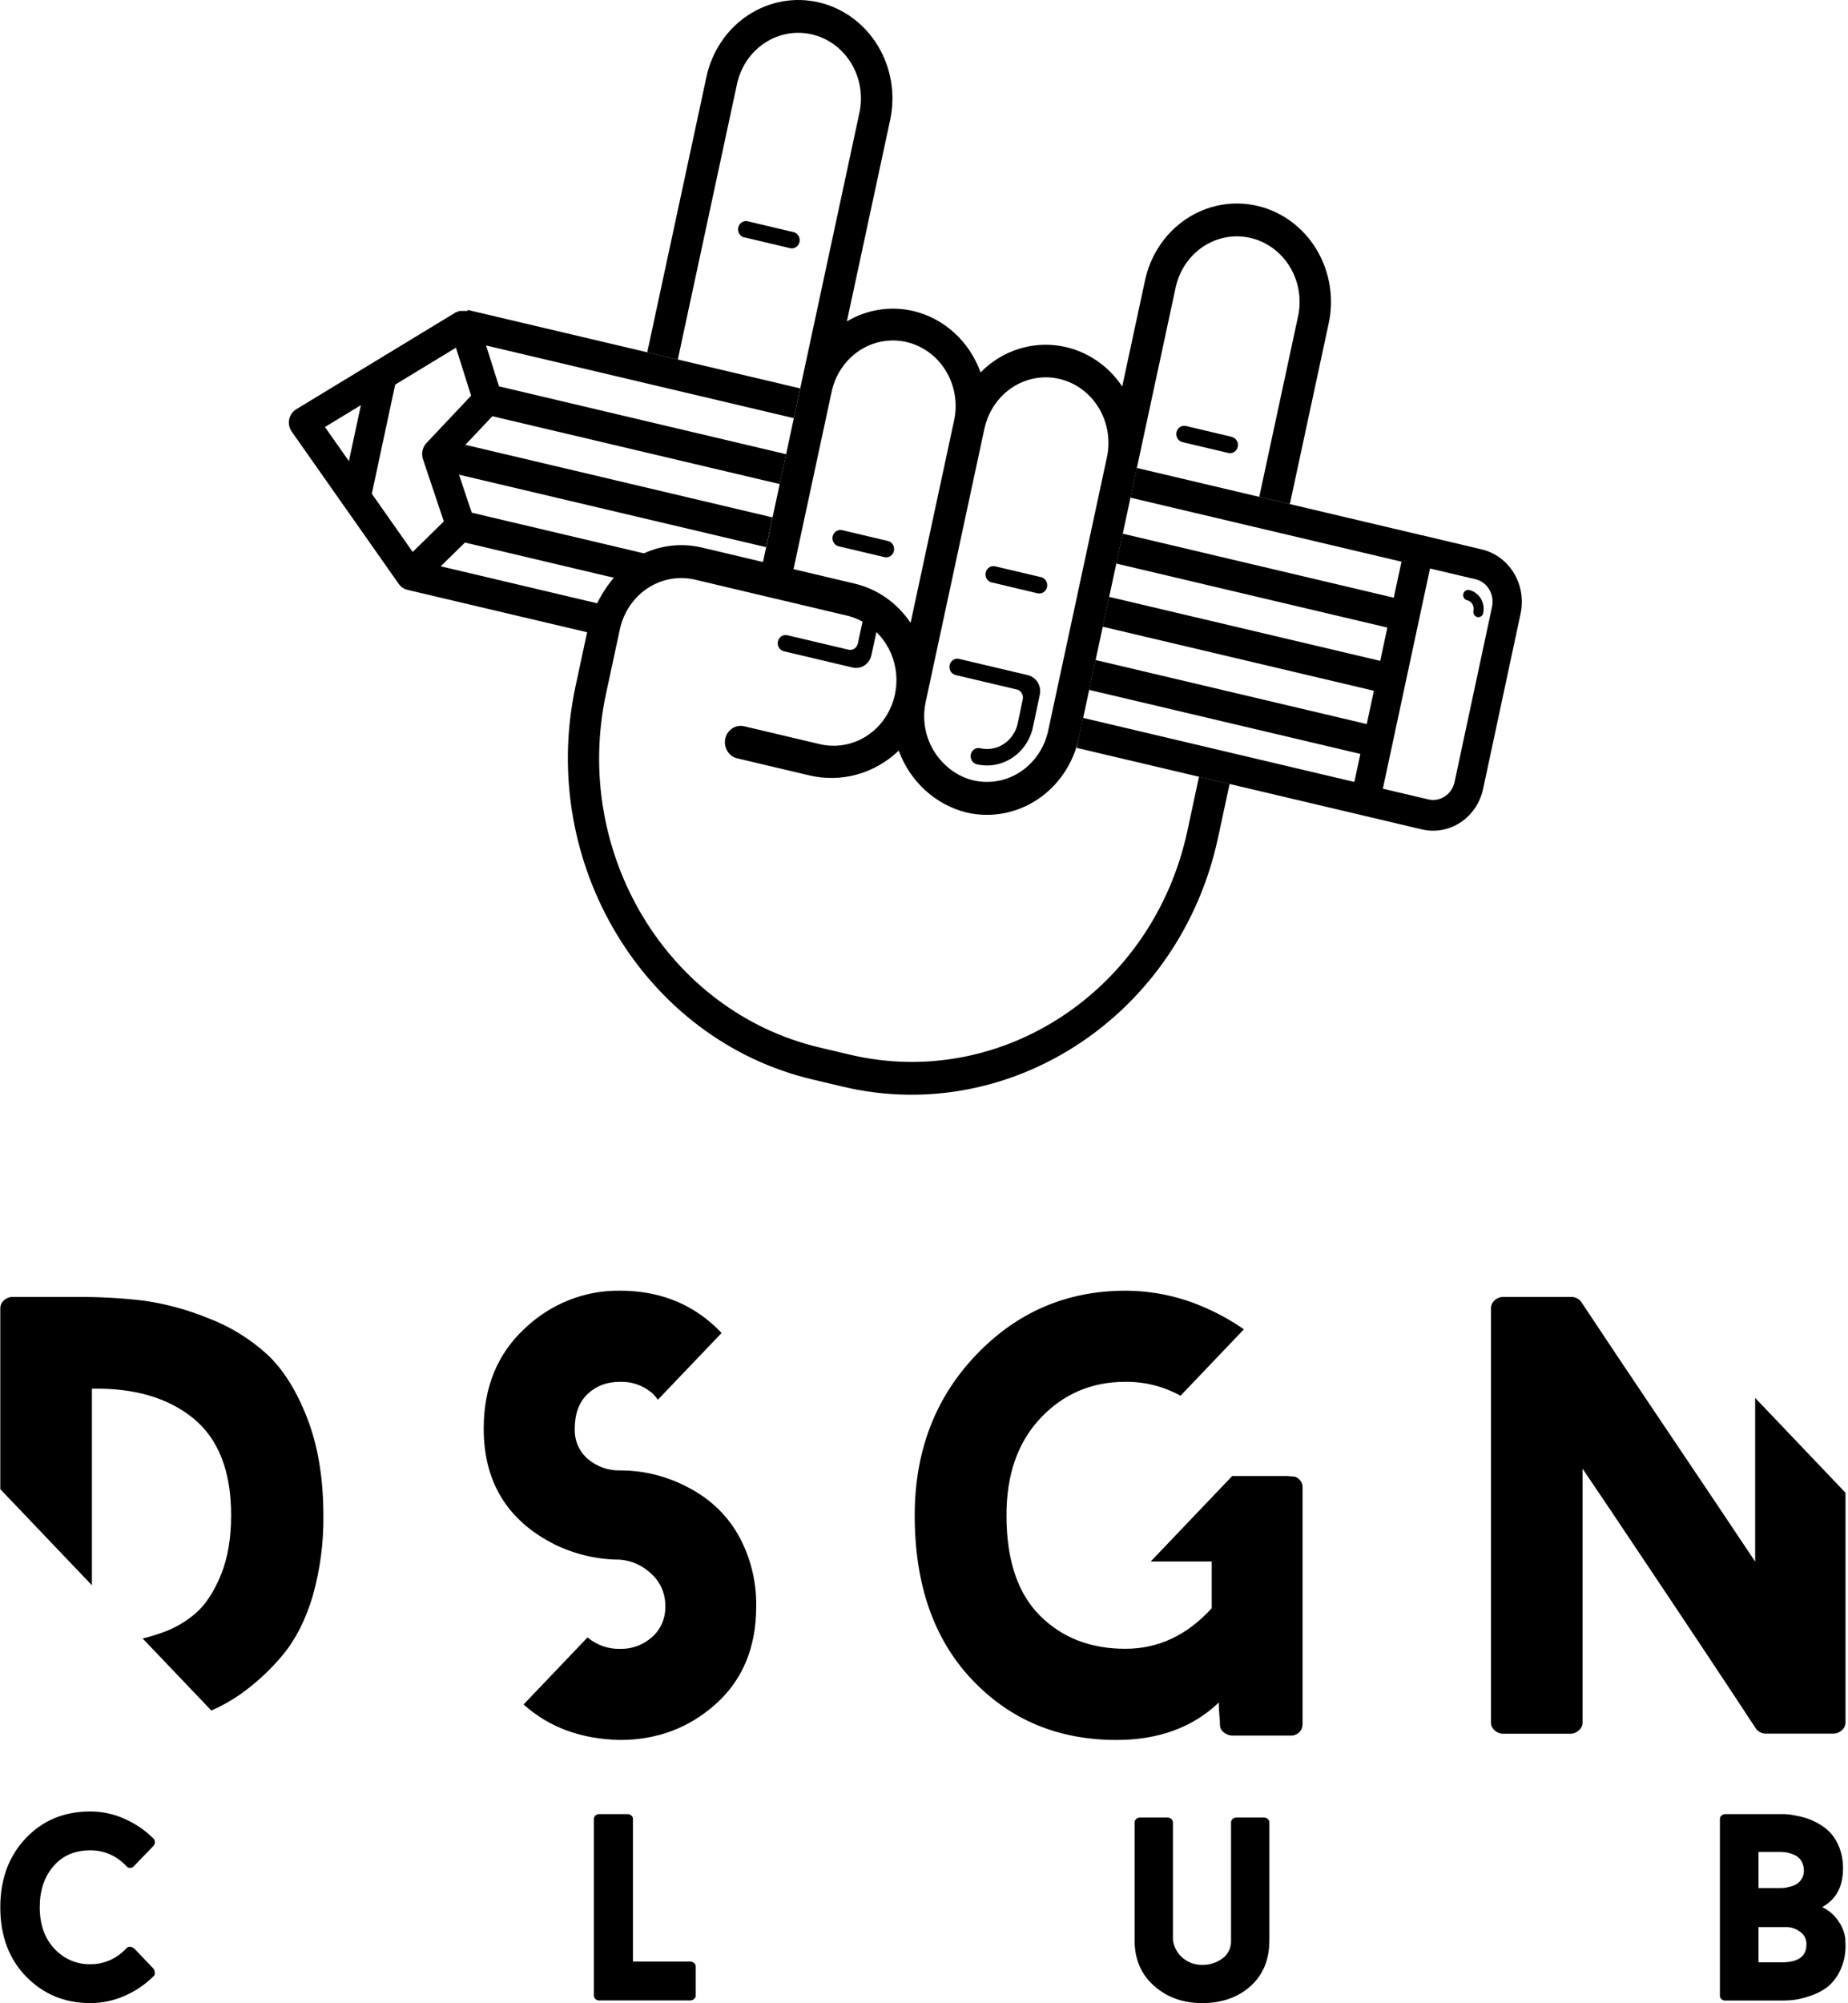
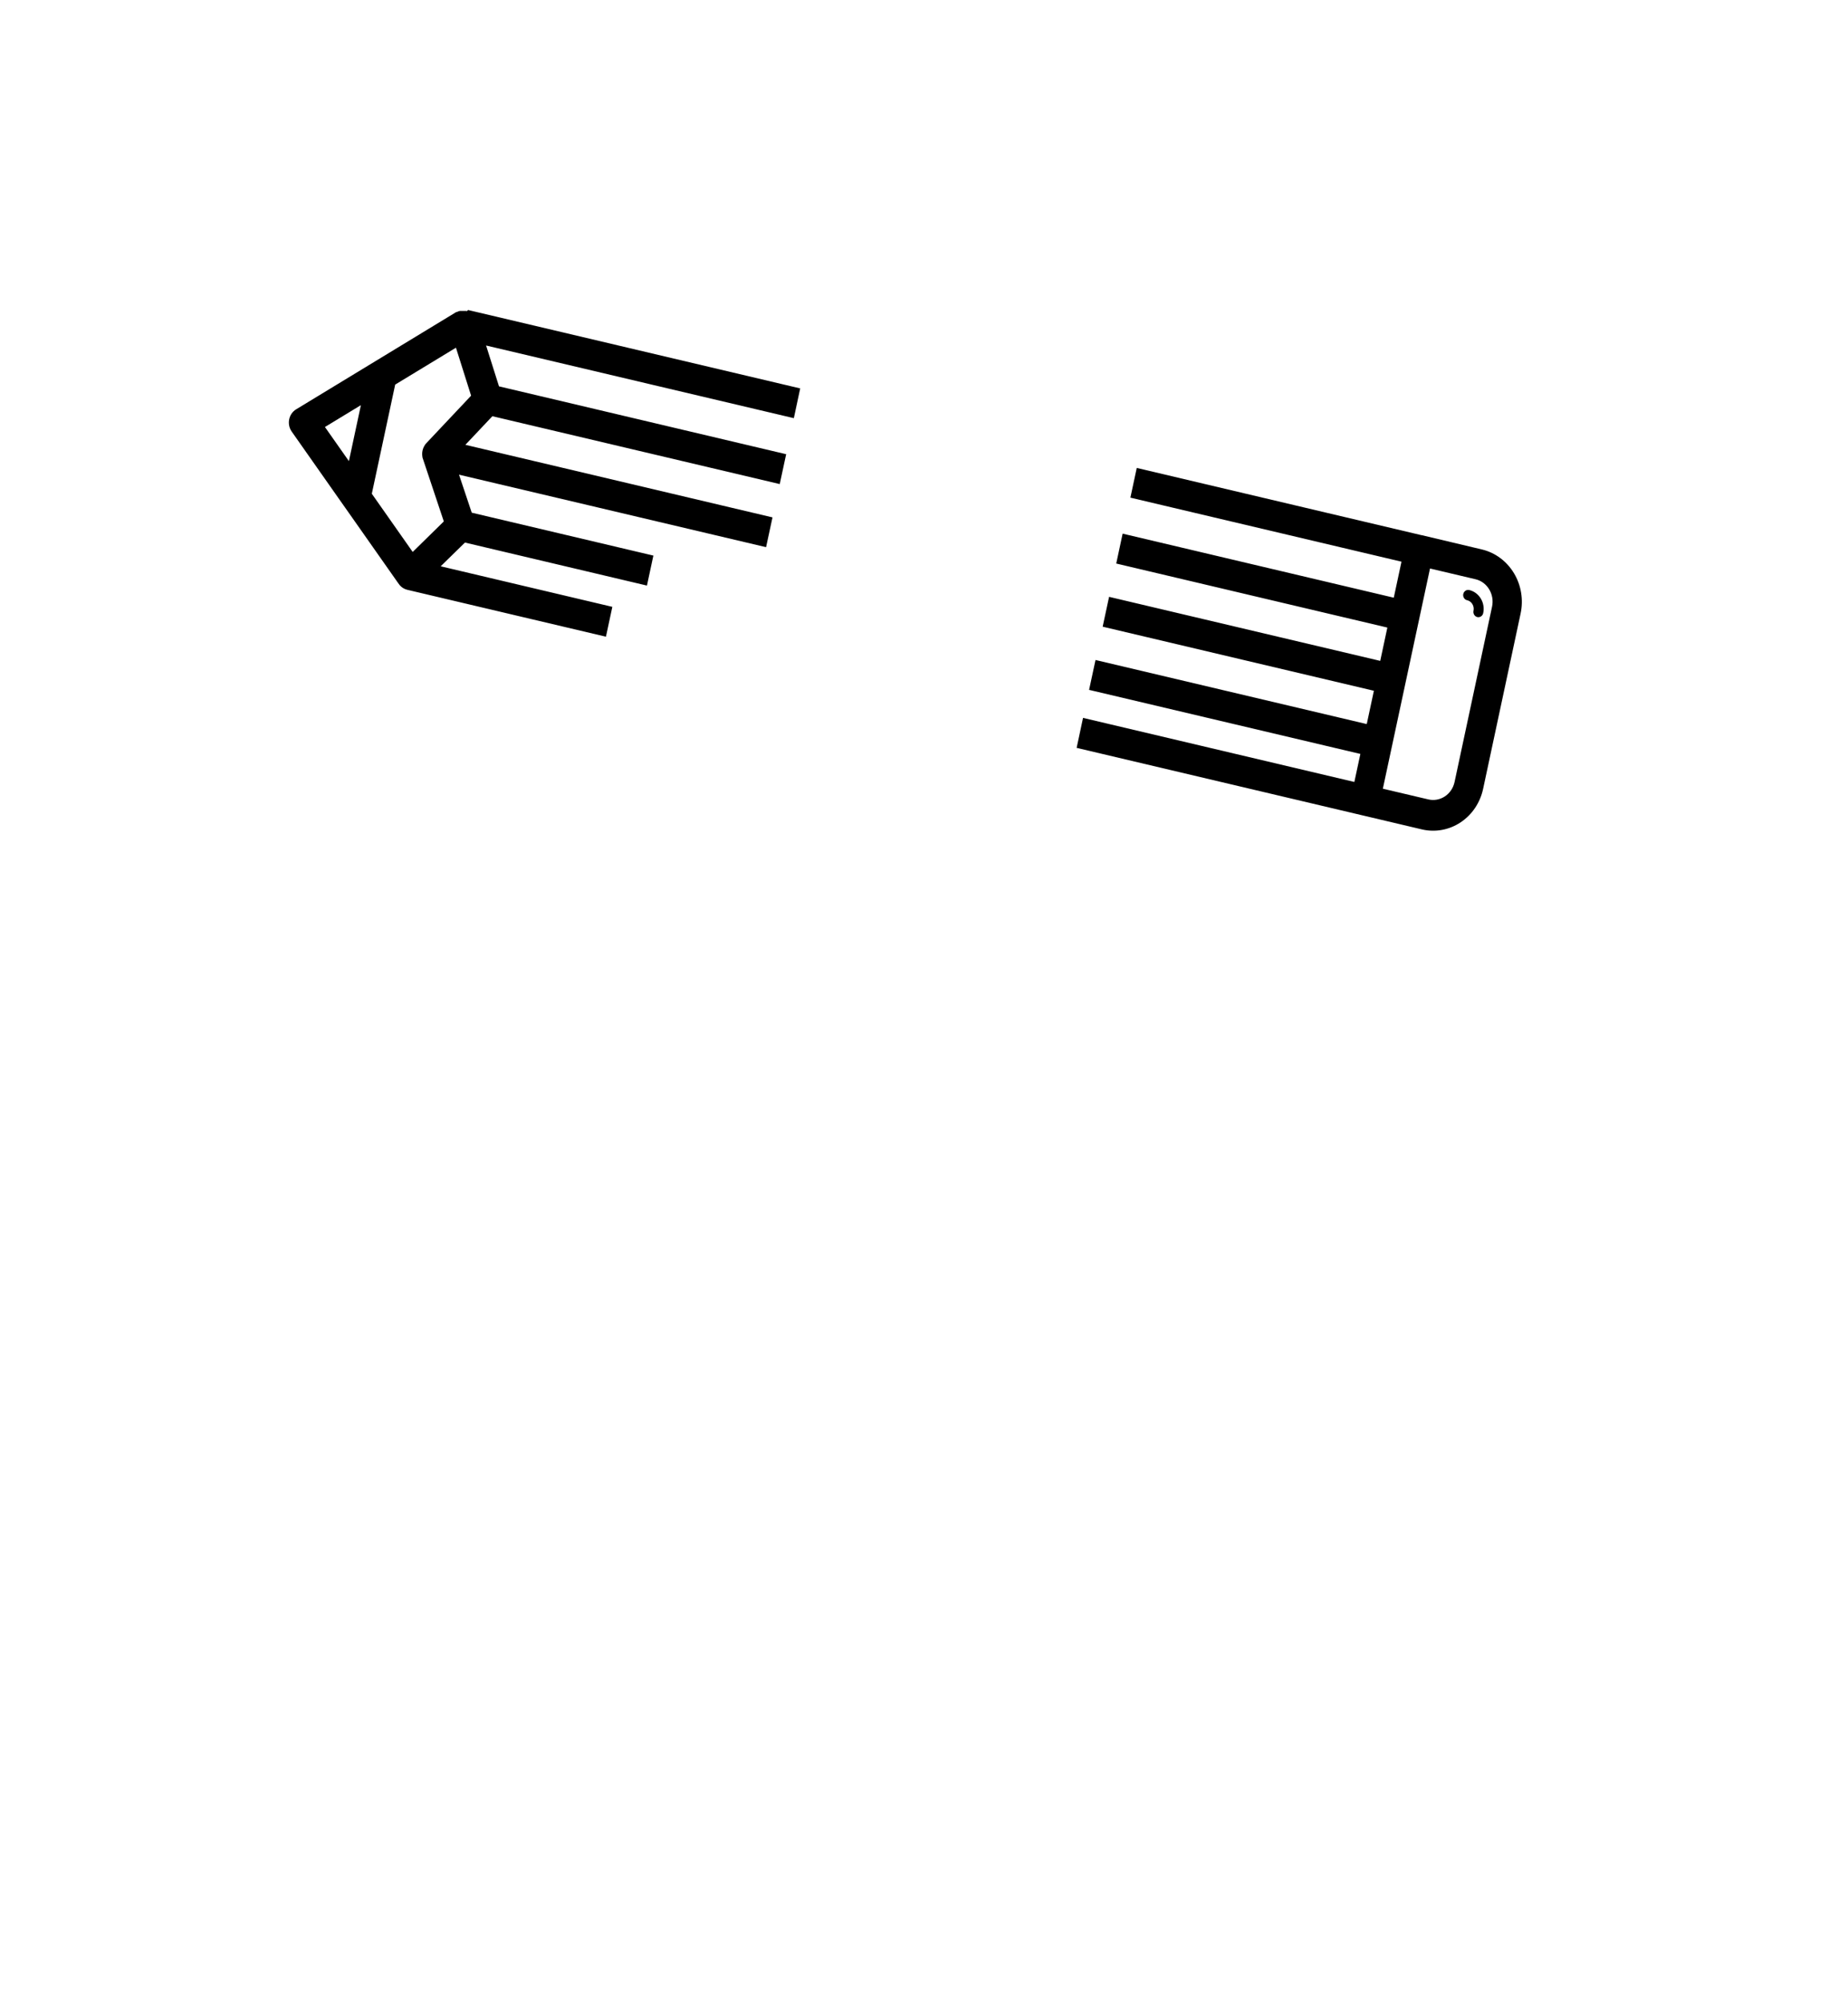
<svg xmlns="http://www.w3.org/2000/svg" width="514" height="557" viewBox="0 0 514 557" fill="none">
-   <path d="M330.257 231.051C320.735 275.313 278.638 303.229 236.406 293.274L227.891 291.26C185.672 281.259 159.052 237.126 168.568 192.845L172.405 175C173.424 170.278 176.193 166.17 180.106 163.579C184.019 160.988 188.756 160.123 193.278 161.176L235.792 171.234C237.225 171.594 238.607 172.144 239.906 172.87L238.598 178.932C238.536 179.224 238.42 179.501 238.255 179.746C238.091 179.991 237.882 180.2 237.64 180.36C237.398 180.521 237.128 180.63 236.846 180.681C236.563 180.732 236.274 180.724 235.995 180.658L218.977 176.636C218.697 176.57 218.407 176.562 218.124 176.614C217.841 176.665 217.571 176.774 217.328 176.935C217.086 177.095 216.876 177.304 216.71 177.549C216.545 177.795 216.428 178.072 216.365 178.364C216.302 178.657 216.295 178.96 216.344 179.255C216.393 179.551 216.497 179.834 216.651 180.087C216.805 180.341 217.004 180.56 217.239 180.733C217.474 180.905 217.739 181.028 218.019 181.094L237.161 185.623C237.72 185.754 238.299 185.769 238.864 185.667C239.428 185.565 239.968 185.347 240.452 185.027C240.937 184.706 241.355 184.289 241.685 183.799C242.015 183.309 242.249 182.756 242.374 182.171L243.761 175.757C246.568 178.482 248.44 182.096 249.088 186.042C249.735 189.988 249.123 194.047 247.345 197.594C245.567 201.141 242.723 203.978 239.249 205.669C235.776 207.36 231.867 207.811 228.124 206.951L206.852 201.922C205.732 201.69 204.569 201.925 203.612 202.576C202.655 203.227 201.979 204.243 201.729 205.407C201.479 206.572 201.675 207.792 202.274 208.808C202.873 209.824 203.829 210.555 204.936 210.845L225.141 215.618C229.502 216.65 234.038 216.563 238.361 215.365C242.684 214.166 246.664 211.891 249.962 208.735C251.533 212.974 254.064 216.752 257.339 219.746C260.615 222.739 264.535 224.857 268.766 225.92C272.125 226.707 275.6 226.795 278.991 226.178C282.383 225.562 285.625 224.253 288.533 222.328C291.44 220.402 293.956 217.896 295.937 214.954C297.918 212.012 299.324 208.691 300.076 205.181L316.204 130.129L326.923 80.268C327.393 77.895 328.31 75.643 329.622 73.645C330.934 71.646 332.614 69.941 334.564 68.629C336.513 67.317 338.694 66.424 340.978 66.002C343.262 65.58 345.603 65.638 347.865 66.173C350.127 66.707 352.265 67.708 354.153 69.115C356.041 70.523 357.641 72.309 358.861 74.37C360.08 76.431 360.895 78.726 361.256 81.12C361.617 83.513 361.518 85.958 360.965 88.312L350.246 138.167L358.755 140.174L369.474 90.326C370.283 86.804 370.415 83.149 369.861 79.574C369.307 75.998 368.08 72.573 366.249 69.498C364.419 66.422 362.022 63.757 359.197 61.656C356.373 59.556 353.178 58.063 349.797 57.264C346.416 56.465 342.917 56.375 339.502 57C336.088 57.625 332.826 58.952 329.907 60.905C326.987 62.857 324.468 65.397 322.495 68.375C320.522 71.353 319.135 74.711 318.414 78.253L312.134 107.466C309.979 104.241 307.178 101.544 303.927 99.562C300.675 97.58 297.05 96.361 293.302 95.988C289.554 95.616 285.774 96.1 282.223 97.406C278.673 98.712 275.436 100.81 272.738 103.553C271.216 99.317 268.713 95.542 265.453 92.564C262.193 89.587 258.277 87.5 254.056 86.49C247.759 85.008 241.158 86.035 235.547 89.37L247.58 33.395C248.338 29.891 248.429 26.265 247.846 22.724C247.264 19.183 246.019 15.797 244.184 12.758C242.349 9.72 239.959 7.089 237.151 5.015C234.343 2.942 231.171 1.467 227.817 0.674C224.464 -0.119 220.993 -0.213 217.604 0.396C214.215 1.004 210.974 2.304 208.066 4.222C205.158 6.139 202.64 8.636 200.656 11.571C198.672 14.505 197.26 17.819 196.501 21.323L180.023 97.972L188.52 99.986L204.998 23.331C205.503 20.996 206.444 18.788 207.766 16.832C209.089 14.877 210.766 13.213 212.704 11.935C214.642 10.658 216.801 9.791 219.06 9.386C221.318 8.98 223.63 9.043 225.865 9.571C228.1 10.1 230.213 11.082 232.085 12.464C233.956 13.846 235.548 15.599 236.771 17.623C237.994 19.648 238.823 21.905 239.211 24.264C239.6 26.623 239.539 29.04 239.034 31.375L222.568 108.024L212.746 153.799L212.211 156.275L195.187 152.247C188.893 150.771 182.297 151.8 176.69 155.133C169.923 160.003 165.151 167.349 163.319 175.718L160.077 190.831C149.518 239.91 179.176 289.104 225.969 300.163L234.478 302.177C281.278 313.23 328.206 282.132 338.753 233.059L342.001 217.978L333.492 215.97L330.257 231.051ZM231.255 109.217C231.725 106.844 232.643 104.593 233.955 102.594C235.266 100.596 236.946 98.891 238.896 97.579C240.846 96.266 243.026 95.373 245.31 94.951C247.594 94.53 249.935 94.588 252.198 95.123C254.46 95.657 256.597 96.657 258.485 98.065C260.373 99.472 261.974 101.259 263.193 103.32C264.413 105.381 265.227 107.675 265.588 110.069C265.95 112.463 265.851 114.908 265.297 117.261L253.271 173.191C249.563 167.667 244.023 163.781 237.726 162.286L220.708 158.264L231.255 109.191V109.217ZM273.806 119.275C274.297 116.925 275.227 114.699 276.545 112.726C277.863 110.753 279.541 109.071 281.483 107.779C283.425 106.487 285.593 105.61 287.862 105.197C290.13 104.784 292.454 104.845 294.7 105.375C296.946 105.906 299.069 106.895 300.947 108.287C302.826 109.679 304.422 111.445 305.643 113.485C306.865 115.524 307.688 117.796 308.066 120.169C308.443 122.543 308.367 124.97 307.842 127.313L291.543 203.154C291.044 205.495 290.108 207.711 288.788 209.674C287.469 211.637 285.791 213.308 283.852 214.593C281.913 215.877 279.75 216.749 277.488 217.158C275.226 217.567 272.909 217.506 270.669 216.978C262.265 214.989 255.186 205.816 257.488 195.11L273.788 119.275H273.806ZM282.825 191.716C283.388 191.854 283.877 192.218 284.185 192.73C284.493 193.241 284.595 193.859 284.47 194.449L283.064 201.146C282.814 202.316 282.345 203.423 281.685 204.404C281.025 205.384 280.186 206.219 279.217 206.861C278.247 207.503 277.167 207.938 276.036 208.143C274.905 208.348 273.747 208.318 272.628 208.055C272.348 207.988 272.059 207.981 271.777 208.032C271.494 208.083 271.225 208.191 270.983 208.352C270.741 208.512 270.532 208.721 270.367 208.966C270.203 209.211 270.086 209.488 270.025 209.78C269.898 210.371 269.999 210.991 270.308 211.504C270.616 212.017 271.105 212.382 271.67 212.519C273.349 212.913 275.086 212.957 276.781 212.649C278.476 212.34 280.097 211.686 281.55 210.722C283.003 209.759 284.26 208.506 285.248 207.034C286.237 205.563 286.939 203.902 287.313 202.147L289.204 193.205C289.457 192.022 289.251 190.784 288.632 189.759C288.013 188.735 287.031 188.009 285.901 187.739L266.759 183.217C266.189 183.083 265.591 183.192 265.098 183.519C264.605 183.845 264.256 184.363 264.128 184.959C264 185.554 264.104 186.178 264.416 186.694C264.729 187.209 265.225 187.574 265.795 187.707L282.819 191.729L282.825 191.716ZM248.636 153.171C248.699 152.878 248.707 152.575 248.658 152.279C248.609 151.983 248.505 151.7 248.352 151.447C248.199 151.193 247.999 150.973 247.764 150.8C247.529 150.627 247.264 150.504 246.984 150.438L234.227 147.417C233.657 147.282 233.059 147.39 232.565 147.716C232.071 148.042 231.722 148.56 231.593 149.155C231.464 149.75 231.567 150.375 231.879 150.891C232.191 151.407 232.687 151.773 233.257 151.907L246.026 154.922C246.591 155.054 247.183 154.946 247.672 154.623C248.162 154.299 248.508 153.786 248.636 153.196V153.171ZM275.808 161.939L288.59 164.98C289.16 165.114 289.757 165.005 290.25 164.679C290.744 164.352 291.092 163.834 291.22 163.238C291.348 162.643 291.244 162.019 290.932 161.503C290.619 160.988 290.123 160.623 289.553 160.49L276.79 157.475C276.508 157.409 276.216 157.401 275.931 157.453C275.646 157.505 275.374 157.615 275.129 157.776C274.885 157.938 274.674 158.148 274.507 158.396C274.341 158.643 274.223 158.922 274.159 159.216C274.096 159.511 274.089 159.816 274.139 160.114C274.188 160.412 274.293 160.696 274.448 160.951C274.603 161.207 274.804 161.428 275.041 161.602C275.277 161.775 275.544 161.899 275.826 161.965L275.808 161.939ZM342.615 121.476L329.851 118.454C329.282 118.321 328.684 118.429 328.191 118.756C327.698 119.082 327.349 119.6 327.221 120.196C327.093 120.791 327.197 121.415 327.509 121.931C327.822 122.446 328.318 122.811 328.888 122.945L341.657 125.959C342.223 126.092 342.816 125.985 343.306 125.66C343.796 125.336 344.142 124.822 344.269 124.231C344.396 123.64 344.293 123.02 343.983 122.508C343.673 121.996 343.181 121.634 342.615 121.501V121.476ZM206.999 65.989L219.763 69.01C220.043 69.076 220.333 69.083 220.616 69.032C220.898 68.98 221.169 68.871 221.412 68.711C221.654 68.55 221.864 68.341 222.029 68.096C222.195 67.851 222.312 67.574 222.375 67.281C222.438 66.988 222.445 66.686 222.396 66.39C222.347 66.094 222.242 65.812 222.089 65.558C221.935 65.305 221.735 65.085 221.5 64.913C221.266 64.74 221.001 64.617 220.72 64.552L207.957 61.53C207.675 61.465 207.383 61.458 207.098 61.51C206.813 61.562 206.541 61.672 206.297 61.834C205.805 62.161 205.456 62.68 205.329 63.275C205.202 63.871 205.307 64.494 205.62 65.009C205.933 65.524 206.429 65.888 206.999 66.021V65.989Z" fill="black" />
-   <path d="M389.425 156.102L387.276 166.109L389.425 156.102ZM385.496 174.416L383.507 183.679L385.496 174.416ZM381.733 191.986L379.75 201.249L381.733 191.986ZM377.963 209.55L376.293 217.35L377.963 209.55ZM130.153 86.195L222.567 108.005L220.799 116.28L135.199 96.074L138.791 107.434L218.662 126.3L216.876 134.607L136.949 115.735L129.441 123.689L214.862 143.87L213.076 152.151L127.673 131.996L131.209 142.561L181.729 154.492L179.942 162.831L129.324 150.868L122.571 157.469L170.316 168.746L168.536 177.046L113.282 164.005C112.486 163.817 111.762 163.381 111.207 162.754C111.06 162.587 110.925 162.409 110.802 162.222L95.927 141.054C95.791 140.887 95.666 140.711 95.552 140.528L81.131 120.001C81.039 119.878 80.957 119.747 80.886 119.609C80.351 118.64 80.205 117.49 80.479 116.408C80.752 115.327 81.424 114.402 82.347 113.836L126.826 86.817L126.881 86.779H126.912H126.961H127.004L127.04 86.747H127.09H127.126L127.188 86.715L127.261 86.676L127.341 86.638L127.427 86.606L127.507 86.574L127.605 86.535L127.703 86.497H127.796L127.888 86.465H127.974H128.072H128.17H128.262H128.354H128.434H128.551H128.637H129.214H129.269H129.496H129.57H129.656H129.748L129.92 86.51L130.153 86.195ZM316.172 130.116L395.208 148.777C395.324 148.789 395.439 148.811 395.552 148.841L412.202 152.792C415.877 153.675 419.069 156.041 421.081 159.373C423.094 162.705 423.764 166.734 422.945 170.58L412.509 219.37C411.683 223.214 409.432 226.559 406.25 228.671C403.068 230.784 399.215 231.492 395.534 230.641L378.909 226.715L299.455 207.959L301.235 199.62L376.293 217.343L376.698 217.44L378.374 209.639L377.969 209.55L302.917 191.832L304.704 183.525L379.75 201.249L380.149 201.339L382.132 192.076L381.739 191.986L306.693 174.262L308.479 165.962L383.507 183.679L383.894 183.775L385.876 174.513L385.49 174.416L310.468 156.699L312.249 148.392L387.276 166.109L387.663 166.199L389.806 156.186L389.425 156.096L314.404 138.379L316.178 130.11L316.172 130.116ZM408.045 166.905C407.685 166.82 407.373 166.589 407.176 166.263C406.979 165.937 406.914 165.542 406.995 165.166C407.077 164.79 407.298 164.464 407.61 164.258C407.922 164.052 408.299 163.984 408.659 164.069C409.987 164.385 411.14 165.237 411.867 166.439C412.595 167.642 412.836 169.096 412.539 170.484C412.501 170.67 412.427 170.846 412.323 171.003C412.219 171.159 412.087 171.292 411.933 171.395C411.78 171.497 411.608 171.567 411.429 171.6C411.25 171.633 411.066 171.629 410.888 171.587C410.529 171.5 410.218 171.269 410.021 170.943C409.825 170.618 409.759 170.225 409.838 169.849C409.907 169.533 409.915 169.206 409.862 168.887C409.81 168.568 409.697 168.262 409.531 167.989C409.367 167.714 409.153 167.475 408.9 167.288C408.647 167.101 408.36 166.968 408.058 166.898L408.045 166.905ZM397.744 158.078L394.711 172.223L387.184 207.362L384.624 219.313L397.296 222.296C398.87 222.658 400.518 222.354 401.88 221.452C403.242 220.549 404.207 219.121 404.564 217.478L415.001 168.682C415.349 167.032 415.06 165.305 414.197 163.877C413.772 163.17 413.218 162.557 412.566 162.075C411.914 161.593 411.176 161.25 410.397 161.067L397.725 158.078H397.744ZM97.044 128.224L100.378 112.662L90.377 118.737L97.044 128.224ZM109.937 106.85L103.417 137.295L114.787 153.479L123.443 144.992L117.641 127.672C117.584 127.511 117.535 127.346 117.494 127.179V127.108V127.057C117.386 126.476 117.394 125.878 117.518 125.301C117.642 124.724 117.878 124.179 118.212 123.702V123.663L118.255 123.606C118.359 123.473 118.47 123.347 118.587 123.227L131.031 110.026L126.819 96.683L109.912 106.947L109.937 106.85Z" fill="black" />
-   <path d="M3.555 360.645H21.907C27.969 360.614 34.028 360.961 40.05 361.684C46.169 362.556 52.166 364.187 57.915 366.543C63.924 368.812 69.479 372.224 74.298 376.607C78.766 380.773 82.489 386.702 85.468 394.394C88.446 402.086 89.938 411.079 89.942 421.371C90.041 428.98 89.036 436.559 86.961 443.853C84.974 450.5 82.188 455.964 78.602 460.244C75.135 464.415 71.158 468.092 66.774 471.181C64.256 472.937 61.579 474.432 58.782 475.644L39.677 455.609C41.292 455.226 43.014 454.714 44.84 454.075C48.415 452.876 51.732 450.961 54.605 448.435C57.309 446.006 59.598 442.48 61.471 437.856C63.344 433.231 64.283 427.739 64.287 421.378C64.287 409.115 60.783 400.122 53.776 394.4C46.769 388.679 37.365 385.928 25.565 386.148V440.811L0.081 414.091V363.766C0.087 363.351 0.179 362.943 0.351 362.568C0.522 362.194 0.769 361.863 1.075 361.598C1.753 360.958 2.642 360.617 3.555 360.645ZM172.43 483.83C161.621 483.601 152.688 480.31 145.63 473.958L163.419 455.305C163.506 455.389 163.599 455.467 163.697 455.536C166.21 457.538 169.303 458.581 172.462 458.492C175.73 458.59 178.916 457.411 181.397 455.186C182.577 454.148 183.518 452.844 184.149 451.373C184.78 449.902 185.086 448.301 185.042 446.689C185.08 444.963 184.747 443.25 184.068 441.675C183.389 440.101 182.381 438.705 181.119 437.591C178.723 435.309 175.663 433.935 172.43 433.69C166.201 433.674 160.049 432.253 154.395 429.524C141.164 422.912 134.545 412.154 134.537 397.25C134.537 385.789 138.315 376.532 145.87 369.479C153.118 362.547 162.624 358.763 172.449 358.9C183.042 358.9 191.925 362.283 199.097 369.049C199.654 369.578 200.185 370.114 200.698 370.663L182.966 389.236C182.439 388.429 181.799 387.709 181.068 387.101C178.599 385.141 175.56 384.13 172.462 384.238C168.829 384.238 165.823 385.366 163.444 387.623C161.064 389.88 159.868 393.091 159.856 397.257C159.793 398.88 160.098 400.496 160.744 401.973C161.391 403.45 162.361 404.748 163.577 405.76C166.089 407.853 169.224 408.958 172.436 408.881C178.616 408.856 184.723 410.279 190.307 413.047C196.804 416.185 201.768 420.695 205.197 426.575C208.667 432.655 210.444 439.625 210.33 446.703C210.33 458.036 206.604 467.057 199.154 473.766C191.704 480.475 182.796 483.83 172.43 483.83ZM342.659 410.435H358.1L360.188 410.62C360.643 410.769 361.056 411.033 361.39 411.387C361.661 411.637 361.88 411.942 362.036 412.283C362.191 412.624 362.279 412.994 362.295 413.371V479.492C362.294 479.899 362.213 480.301 362.057 480.674C361.901 481.047 361.675 481.383 361.39 481.661C361.073 481.982 360.697 482.231 360.285 482.395C359.873 482.559 359.433 482.633 358.992 482.613H342.969C342.043 482.639 341.137 482.333 340.4 481.747C340.073 481.516 339.804 481.206 339.616 480.843C339.428 480.481 339.325 480.076 339.318 479.664C339.32 478.767 339.267 477.87 339.159 476.98C339.041 475.798 338.987 474.61 338.995 473.422C331.713 480.361 322.221 483.83 310.518 483.83C294.301 483.83 280.896 478.221 270.302 467.002C259.709 455.783 254.414 440.575 254.418 421.378C254.418 403.565 260.101 388.701 271.466 376.786C282.832 364.871 296.68 358.911 313.011 358.906C320.751 358.91 328.408 360.564 335.514 363.766C339.168 365.379 342.671 367.345 345.975 369.638L328.351 388.106C323.623 385.508 318.352 384.179 313.011 384.238C303.633 384.238 295.773 387.592 289.432 394.301C283.091 401.01 279.927 410.034 279.94 421.371C279.94 433.745 283.03 443.026 289.211 449.215C295.391 455.404 303.333 458.49 313.036 458.472C322.196 458.472 330.192 454.712 337.027 447.192V434.206H320.789C320.523 434.206 320.282 434.206 320.048 434.206L342.684 410.475L342.659 410.435ZM513.305 415.063V479.122C513.282 479.507 513.182 479.882 513.011 480.224C512.839 480.566 512.601 480.866 512.312 481.106C511.635 481.748 510.745 482.089 509.831 482.058H491.321C490.795 482.088 490.269 481.996 489.782 481.786C489.295 481.577 488.858 481.256 488.505 480.848C484.645 474.95 479.544 467.236 473.204 457.705C466.863 448.175 461.032 439.447 455.712 431.521C450.422 423.586 445.239 415.872 440.164 408.379V479.142C440.141 479.527 440.04 479.902 439.869 480.244C439.698 480.586 439.46 480.886 439.17 481.125C438.505 481.762 437.63 482.108 436.728 482.091H418.18C417.266 482.122 416.376 481.781 415.699 481.139C415.408 480.9 415.17 480.6 414.998 480.258C414.827 479.916 414.727 479.54 414.706 479.155V363.766C414.712 363.351 414.803 362.943 414.975 362.568C415.146 362.194 415.394 361.863 415.699 361.598C416.376 360.955 417.266 360.614 418.18 360.645H436.88C437.405 360.614 437.93 360.706 438.416 360.916C438.903 361.125 439.338 361.446 439.689 361.855C445.431 370.531 453.624 382.772 464.268 398.579C474.912 414.387 482.881 426.271 488.176 434.232V388.714L513.331 415.11L513.305 415.063Z" fill="black" />
-   <path d="M25.14 546.196C27.03 546.205 28.901 545.809 30.637 545.031C32.373 544.253 33.938 543.11 35.234 541.673C35.867 541.137 36.582 541.21 37.423 541.904L42.79 547.525C43.165 548.406 43.165 549.048 42.79 549.449C40.444 551.792 37.705 553.662 34.709 554.963C31.683 556.308 28.428 557.001 25.14 557C18.036 557 12.083 554.545 7.282 549.634C2.481 544.723 0.081 538.296 0.081 530.353C0.081 522.555 2.435 516.163 7.143 511.178C11.851 506.192 17.85 503.704 25.14 503.713C28.432 503.71 31.69 504.417 34.709 505.789C37.704 507.11 40.443 508.992 42.79 511.343C42.998 511.637 43.097 511.999 43.07 512.363C43.044 512.727 42.892 513.069 42.644 513.327L37.145 519.02C36.892 519.28 36.551 519.426 36.196 519.426C35.841 519.426 35.5 519.28 35.246 519.02C33.949 517.586 32.384 516.446 30.648 515.67C28.911 514.895 27.041 514.5 25.153 514.51C20.824 514.51 17.39 515.991 14.851 518.954C12.311 521.916 11.045 525.713 11.054 530.346C11.054 535.134 12.406 538.971 15.11 541.858C16.409 543.268 17.974 544.381 19.706 545.126C21.438 545.872 23.299 546.234 25.172 546.189L25.14 546.196ZM176.074 545.449H191.965C192.363 545.443 192.75 545.589 193.053 545.858C193.191 545.967 193.305 546.106 193.385 546.267C193.464 546.427 193.509 546.604 193.515 546.784V555.003C193.502 555.171 193.454 555.334 193.374 555.48C193.294 555.626 193.185 555.752 193.053 555.849C192.75 556.119 192.363 556.265 191.965 556.259H166.652C166.262 556.271 165.883 556.124 165.595 555.849C165.472 555.747 165.371 555.619 165.299 555.473C165.227 555.327 165.185 555.167 165.177 555.003V505.782C165.18 505.606 165.219 505.432 165.291 505.272C165.363 505.113 165.466 504.971 165.595 504.857C165.884 504.584 166.263 504.439 166.652 504.453H174.562C174.954 504.441 175.335 504.588 175.625 504.863C175.754 504.978 175.857 505.119 175.929 505.279C176.001 505.439 176.04 505.612 176.043 505.789V545.462L176.074 545.449ZM334.349 557C329.038 557 324.579 555.395 320.972 552.186C317.364 548.977 315.565 544.759 315.574 539.531V506.741C315.578 506.564 315.618 506.39 315.691 506.231C315.764 506.071 315.869 505.93 315.998 505.815C316.288 505.542 316.67 505.397 317.061 505.412H324.756C325.143 505.398 325.52 505.543 325.806 505.815C325.938 505.929 326.045 506.072 326.119 506.232C326.193 506.393 326.233 506.569 326.237 506.748V539.418C326.499 541.422 327.498 543.241 329.021 544.49C330.537 545.739 332.419 546.405 334.349 546.374C336.366 546.422 338.345 545.799 340.001 544.596C340.776 544.039 341.403 543.284 341.823 542.404C342.243 541.524 342.441 540.546 342.399 539.564V506.741C342.403 506.564 342.443 506.39 342.516 506.231C342.589 506.071 342.694 505.93 342.823 505.815C343.112 505.543 343.491 505.398 343.88 505.412H351.651C352.016 505.407 352.368 505.552 352.632 505.815C352.763 505.929 352.87 506.072 352.944 506.232C353.018 506.393 353.059 506.569 353.062 506.748V539.531C353.062 544.913 351.309 549.169 347.803 552.299C344.297 555.428 339.813 556.996 334.349 557ZM512.609 519.582C512.609 524.616 510.679 528.193 506.819 530.313C508.717 531.189 510.334 532.617 511.476 534.426C512.408 535.771 513.014 537.332 513.242 538.975L513.311 540.899C513.369 543.405 512.822 545.886 511.723 548.113C510.863 549.924 509.605 551.497 508.053 552.702C506.549 553.77 504.894 554.582 503.148 555.109C501.707 555.604 500.224 555.951 498.718 556.147C497.636 556.246 496.579 556.292 495.554 556.292H479.854C479.462 556.304 479.081 556.157 478.791 555.882C478.668 555.78 478.567 555.652 478.495 555.506C478.423 555.36 478.381 555.2 478.373 555.036V505.782C478.376 505.606 478.415 505.432 478.487 505.272C478.559 505.113 478.662 504.971 478.791 504.857C479.08 504.585 479.459 504.441 479.848 504.453H496.472C497.279 504.493 498.082 504.59 498.877 504.744C500.02 504.929 501.151 505.189 502.262 505.524C503.501 505.924 504.697 506.455 505.831 507.111C507.087 507.799 508.23 508.692 509.217 509.756C510.252 510.945 511.067 512.324 511.622 513.823C512.297 515.639 512.632 517.574 512.609 519.522V519.582ZM489.1 514.953V525.017H495.529C495.751 525.018 495.973 525.005 496.193 524.977C496.693 524.911 497.187 524.812 497.674 524.68C498.334 524.537 498.972 524.304 499.573 523.986C500.172 523.634 500.682 523.137 501.06 522.537C501.511 521.854 501.746 521.04 501.731 520.21C501.749 519.302 501.53 518.406 501.098 517.618C500.734 516.943 500.194 516.39 499.541 516.024C498.953 515.714 498.336 515.466 497.7 515.284C497.198 515.128 496.679 515.039 496.155 515.019L495.523 514.953H489.1ZM495.529 545.667C500.136 545.667 502.439 544.014 502.439 540.708C502.471 540.015 502.328 539.325 502.025 538.708C501.722 538.091 501.269 537.567 500.712 537.19C499.711 536.424 498.525 535.966 497.288 535.868H489.1V545.64L495.529 545.667Z" fill="black" />
+   <path d="M389.425 156.102L387.276 166.109L389.425 156.102ZM385.496 174.416L383.507 183.679L385.496 174.416ZM381.733 191.986L379.75 201.249L381.733 191.986ZM377.963 209.55L376.293 217.35L377.963 209.55ZM130.153 86.195L222.567 108.005L220.799 116.28L135.199 96.074L138.791 107.434L218.662 126.3L216.876 134.607L136.949 115.735L129.441 123.689L214.862 143.87L213.076 152.151L127.673 131.996L131.209 142.561L181.729 154.492L179.942 162.831L129.324 150.868L122.571 157.469L170.316 168.746L168.536 177.046L113.282 164.005C112.486 163.817 111.762 163.381 111.207 162.754C111.06 162.587 110.925 162.409 110.802 162.222L95.927 141.054C95.791 140.887 95.666 140.711 95.552 140.528L81.131 120.001C81.039 119.878 80.957 119.747 80.886 119.609C80.351 118.64 80.205 117.49 80.479 116.408C80.752 115.327 81.424 114.402 82.347 113.836L126.826 86.817L126.881 86.779H126.912H126.961H127.004L127.04 86.747H127.09H127.126L127.188 86.715L127.261 86.676L127.341 86.638L127.427 86.606L127.507 86.574L127.605 86.535L127.703 86.497H127.796L127.888 86.465H127.974H128.072H128.17H128.262H128.354H128.434H128.551H128.637H129.214H129.269H129.496H129.57H129.656H129.748L129.92 86.51L130.153 86.195ZM316.172 130.116L395.208 148.777C395.324 148.789 395.439 148.811 395.552 148.841L412.202 152.792C415.877 153.675 419.069 156.041 421.081 159.373C423.094 162.705 423.764 166.734 422.945 170.58L412.509 219.37C411.683 223.214 409.432 226.559 406.25 228.671C403.068 230.784 399.215 231.492 395.534 230.641L378.909 226.715L299.455 207.959L301.235 199.62L376.293 217.343L376.698 217.44L378.374 209.639L377.969 209.55L302.917 191.832L304.704 183.525L379.75 201.249L380.149 201.339L382.132 192.076L381.739 191.986L306.693 174.262L308.479 165.962L383.507 183.679L383.894 183.775L385.876 174.513L385.49 174.416L310.468 156.699L312.249 148.392L387.276 166.109L387.663 166.199L389.806 156.186L389.425 156.096L314.404 138.379L316.178 130.11L316.172 130.116ZM408.045 166.905C407.685 166.82 407.373 166.589 407.176 166.263C406.979 165.937 406.914 165.542 406.995 165.166C407.077 164.79 407.298 164.464 407.61 164.258C407.922 164.052 408.299 163.984 408.659 164.069C409.987 164.385 411.14 165.237 411.867 166.439C412.595 167.642 412.836 169.096 412.539 170.484C412.501 170.67 412.427 170.846 412.323 171.003C412.219 171.159 412.087 171.292 411.933 171.395C411.78 171.497 411.608 171.567 411.429 171.6C411.25 171.633 411.066 171.629 410.888 171.587C410.529 171.5 410.218 171.269 410.021 170.943C409.825 170.618 409.759 170.225 409.838 169.849C409.907 169.533 409.915 169.206 409.862 168.887C409.81 168.568 409.697 168.262 409.531 167.989C409.367 167.714 409.153 167.475 408.9 167.288C408.647 167.101 408.36 166.968 408.058 166.898L408.045 166.905ZM397.744 158.078L394.711 172.223L387.184 207.362L384.624 219.313L397.296 222.296C398.87 222.658 400.518 222.354 401.88 221.452C403.242 220.549 404.207 219.121 404.564 217.478L415.001 168.682C415.349 167.032 415.06 165.305 414.197 163.877C413.772 163.17 413.218 162.557 412.566 162.075C411.914 161.593 411.176 161.25 410.397 161.067L397.725 158.078H397.744ZM97.044 128.224L100.378 112.662L90.377 118.737L97.044 128.224ZM109.937 106.85L103.417 137.295L114.787 153.479L123.443 144.992C117.584 127.511 117.535 127.346 117.494 127.179V127.108V127.057C117.386 126.476 117.394 125.878 117.518 125.301C117.642 124.724 117.878 124.179 118.212 123.702V123.663L118.255 123.606C118.359 123.473 118.47 123.347 118.587 123.227L131.031 110.026L126.819 96.683L109.912 106.947L109.937 106.85Z" fill="black" />
</svg>